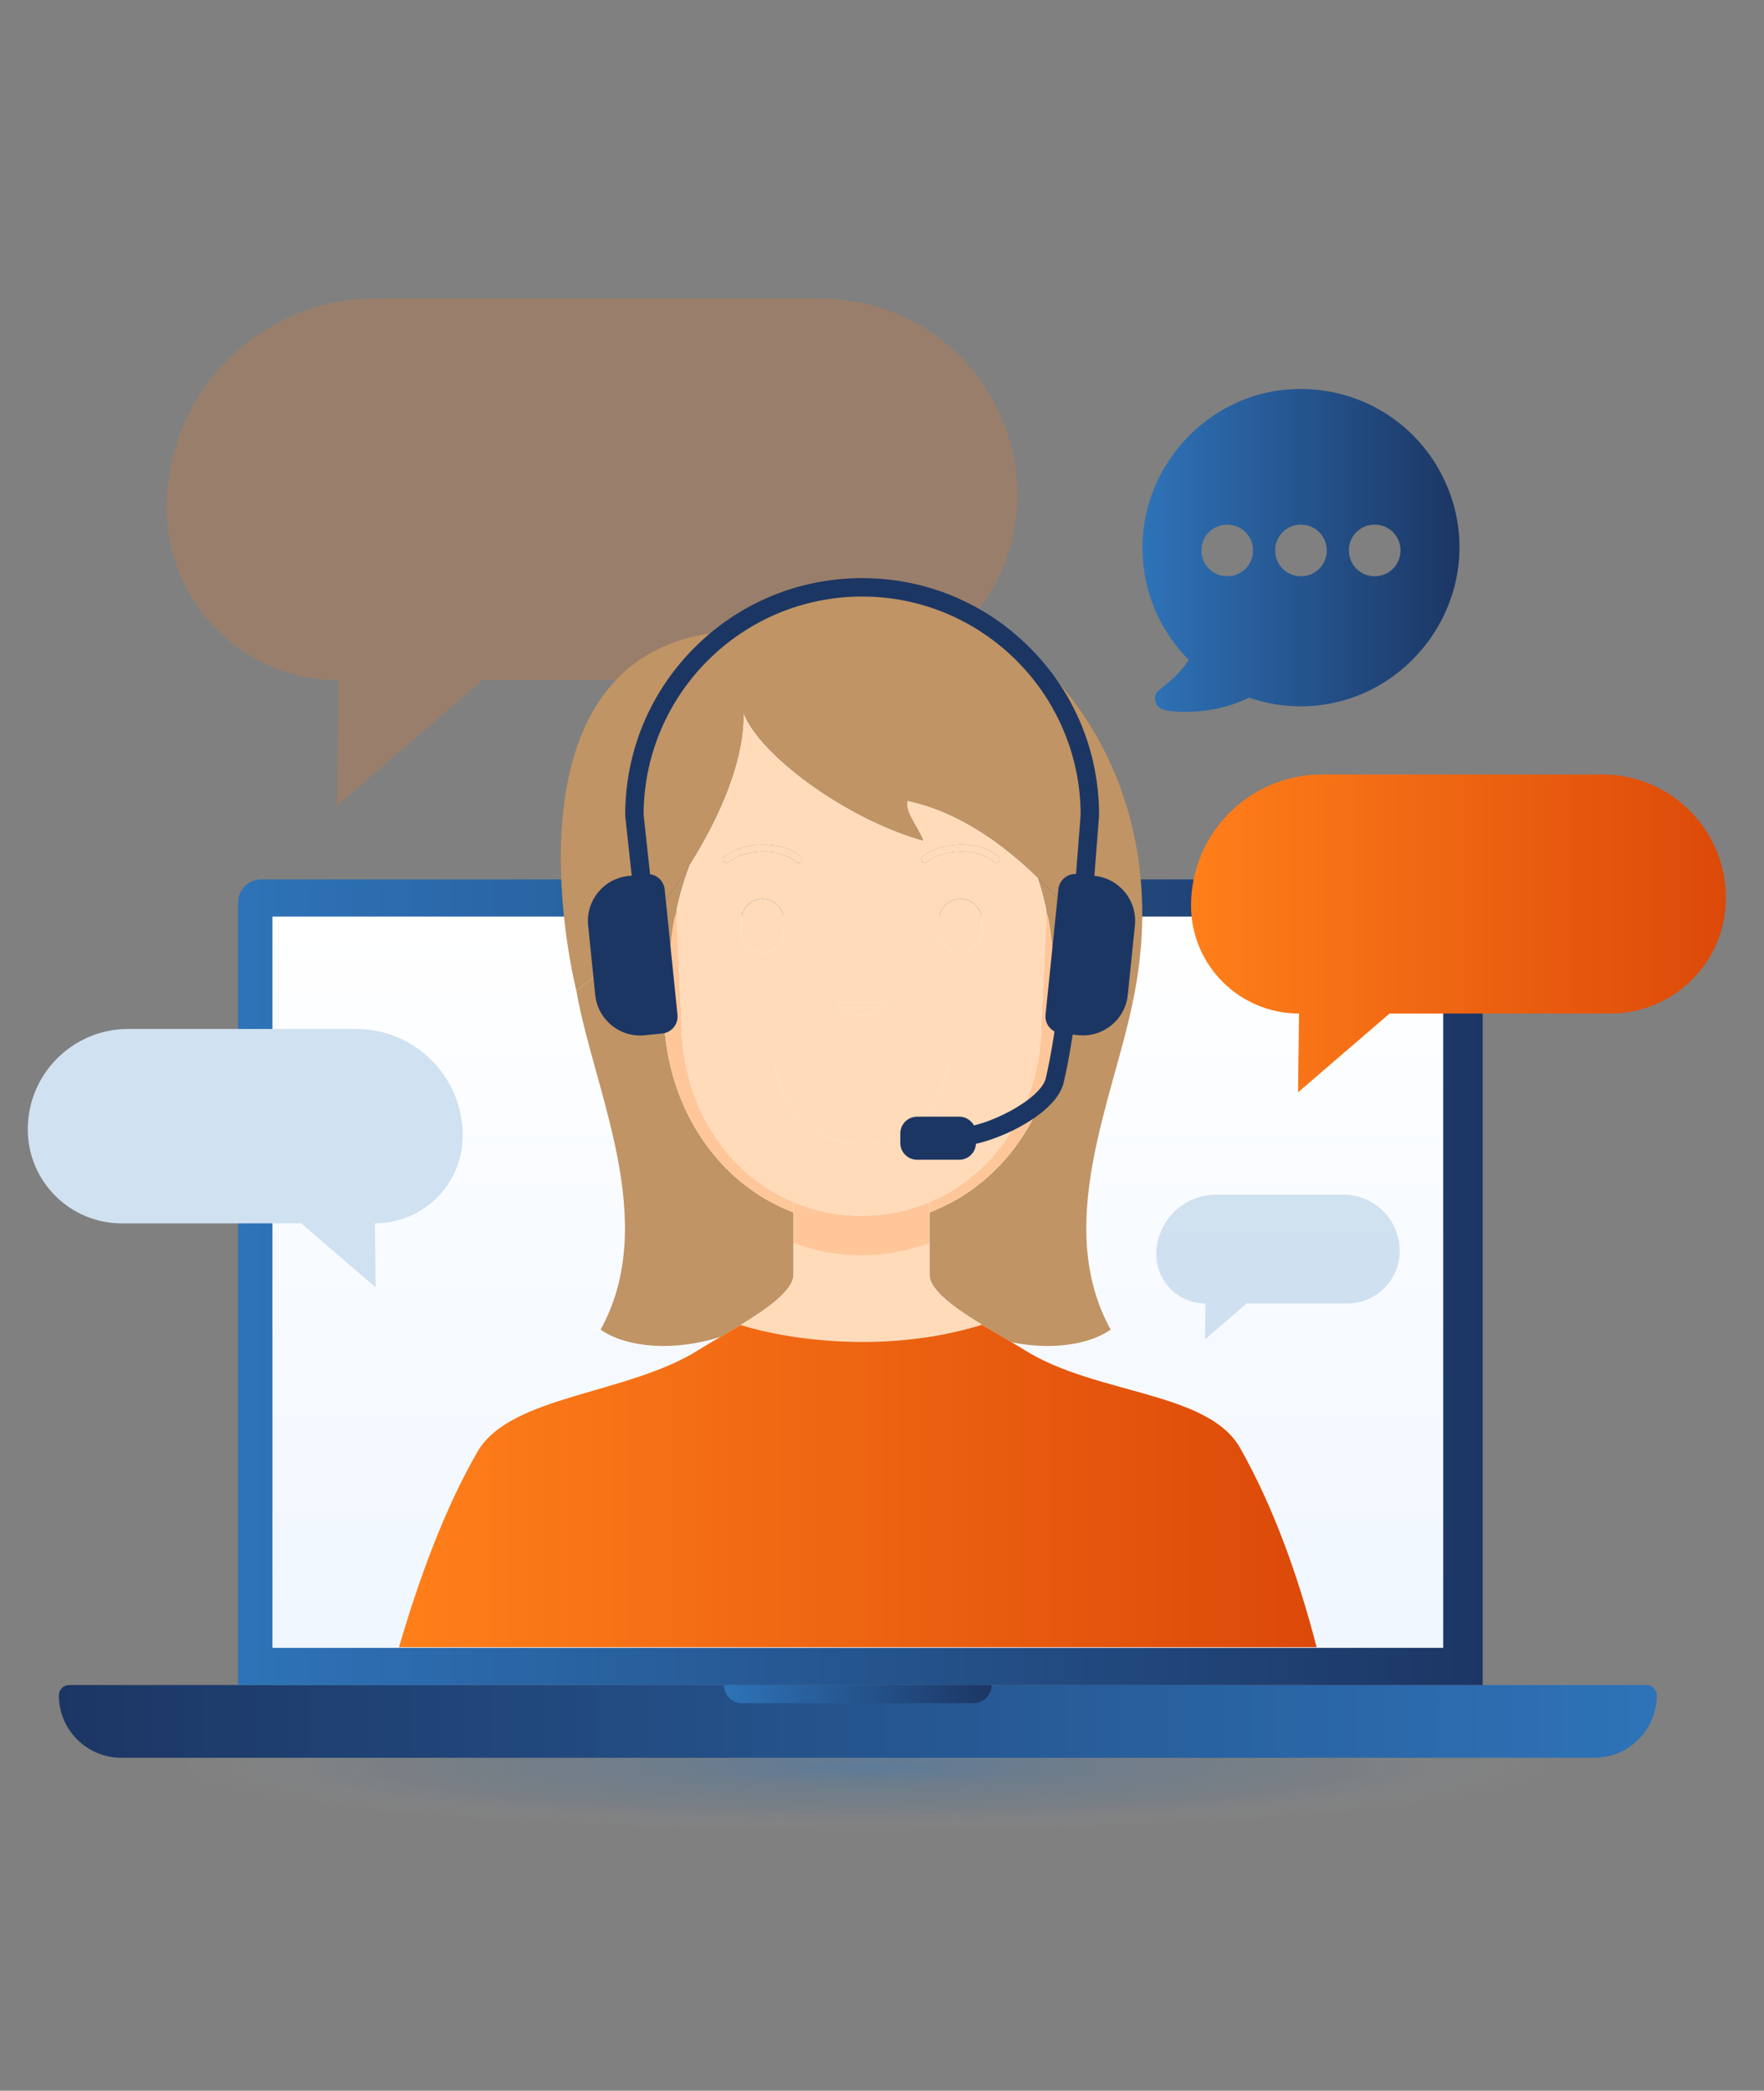
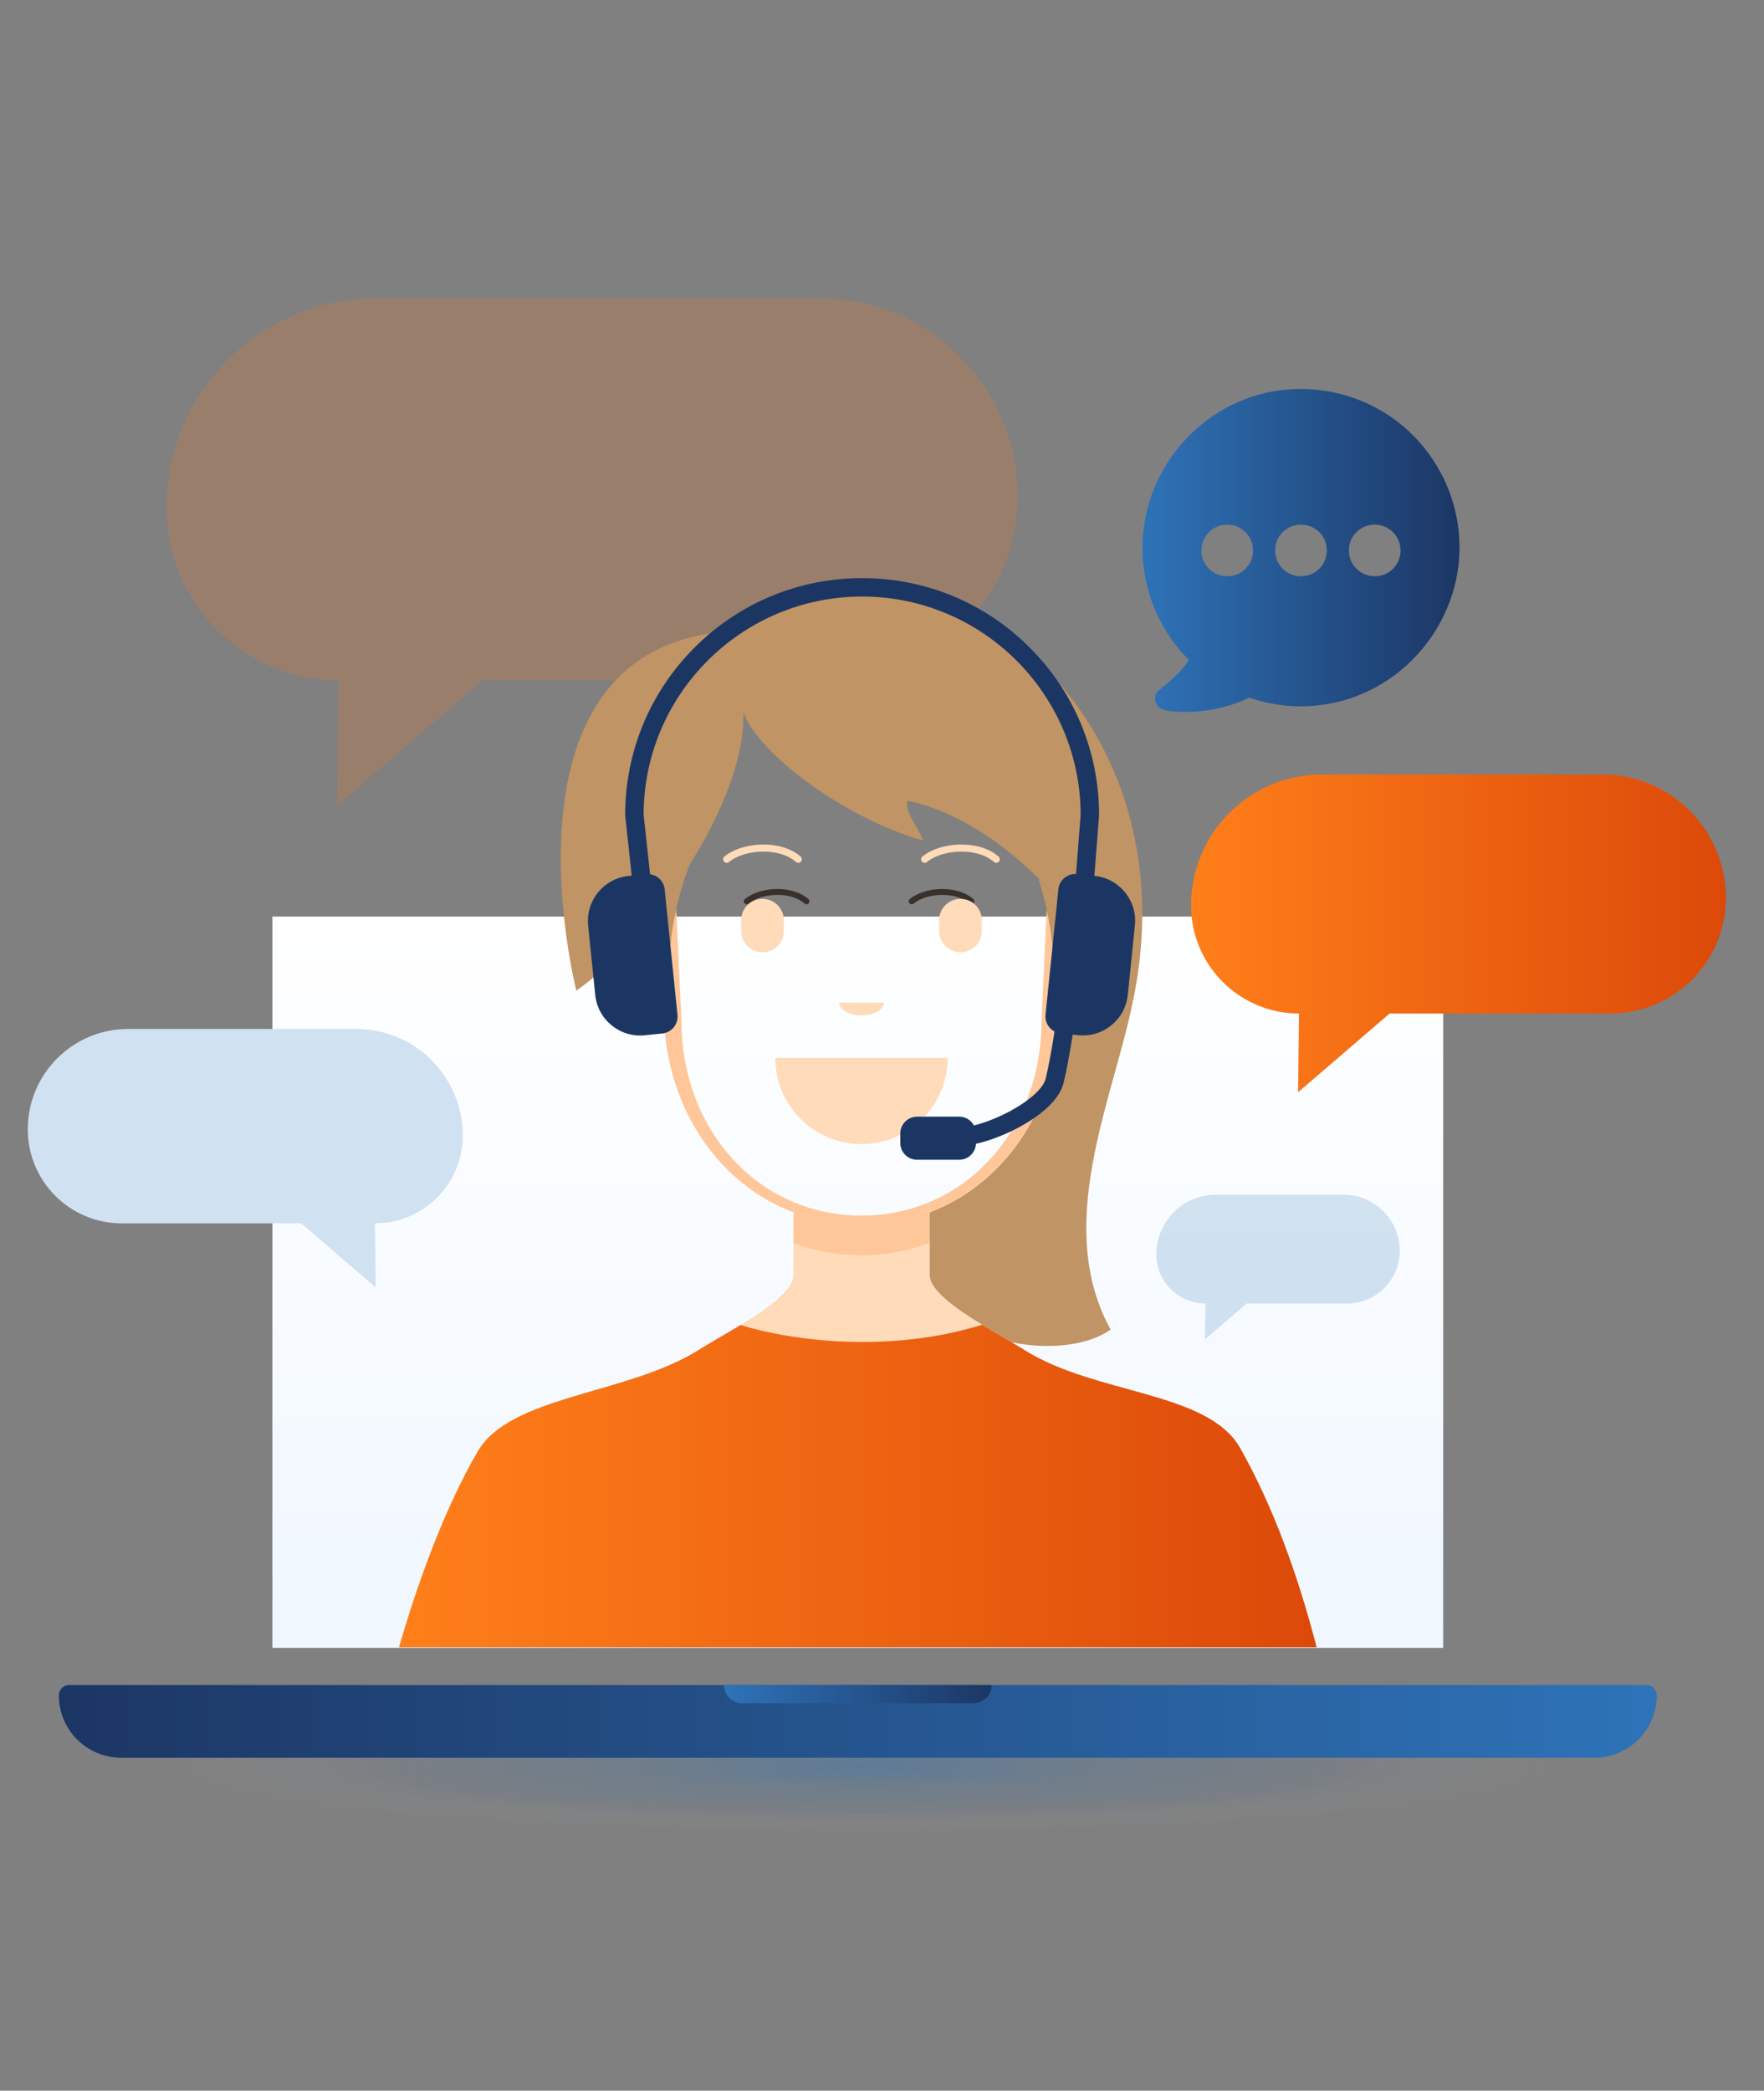
<svg xmlns="http://www.w3.org/2000/svg" width="508" height="602" viewBox="0 0 508 602" fill="none">
  <rect x="0" y="0" width="508" height="602" fill="#808080" stroke="none" />
  <g clip-path="url(#clip0_11073_16829)">
    <path style="mix-blend-mode:multiply" opacity="0.56" d="M251.324 527.548C390.678 527.548 503.647 517.128 503.647 504.274C503.647 491.42 390.678 481 251.324 481C111.969 481 -1 491.42 -1 504.274C-1 517.128 111.969 527.548 251.324 527.548Z" fill="url(#paint0_radial_11073_16829)" fill-opacity="0.77" />
    <path d="M19.917 485.181H474.144C475.787 485.181 477.118 486.514 477.118 488.155C477.118 498.076 469.062 506.131 459.141 506.131H34.92C24.999 506.131 16.944 498.076 16.944 488.155C16.944 486.512 18.277 485.181 19.917 485.181Z" fill="url(#paint1_linear_11073_16829)" />
-     <path d="M75.206 253.223H420.355C424.015 253.223 426.987 256.195 426.987 259.855V485.181H68.574V259.855C68.574 256.195 71.545 253.223 75.206 253.223Z" fill="url(#paint2_linear_11073_16829)" />
    <path d="M280.33 490.42H213.736C210.844 490.42 208.497 488.075 208.497 485.181H285.568C285.568 488.073 283.224 490.42 280.33 490.42Z" fill="url(#paint3_linear_11073_16829)" />
    <path d="M415.616 263.913H78.447V474.489H415.616V263.913Z" fill="url(#paint4_linear_11073_16829)" />
    <path d="M215.071 260.37C214.826 260.37 214.584 260.265 214.414 260.061C214.113 259.698 214.163 259.161 214.526 258.861C218.746 255.359 228.013 254.679 232.809 258.876C233.163 259.185 233.2 259.724 232.888 260.08C232.577 260.435 232.04 260.471 231.686 260.16C227.553 256.542 219.255 257.156 215.616 260.175C215.457 260.308 215.264 260.372 215.073 260.372L215.071 260.37Z" fill="#38302C" />
    <path d="M262.556 260.37C262.311 260.37 262.069 260.265 261.899 260.061C261.599 259.698 261.648 259.161 262.011 258.861C266.232 255.359 275.498 254.679 280.294 258.876C280.649 259.185 280.685 259.724 280.374 260.08C280.062 260.435 279.526 260.471 279.171 260.16C275.036 256.542 266.741 257.156 263.102 260.175C262.943 260.308 262.749 260.372 262.558 260.372L262.556 260.37Z" fill="#38302C" />
    <path d="M461.468 223H380.739C359.896 223 343 239.896 343 260.739C343 277.912 356.923 291.835 374.096 291.835L373.822 314.514L400.173 291.835H463.744C482.124 291.835 497.024 276.936 497.024 258.556C497.024 238.92 481.104 223 461.468 223Z" fill="url(#paint5_linear_11073_16829)" />
    <path d="M36.915 296.278H102.569C119.519 296.278 133.259 310.018 133.259 326.968C133.259 340.934 121.936 352.257 107.97 352.257L108.194 370.699L86.763 352.257H35.064C20.117 352.257 8 340.14 8 325.193C8 309.224 20.946 296.278 36.915 296.278Z" fill="#D0E1F1" />
    <path d="M386.91 344H350.173C340.688 344 333 351.688 333 361.173C333 368.988 339.336 375.324 347.15 375.324L347.026 385.644L359.019 375.324H387.947C396.311 375.324 403.091 368.544 403.091 360.179C403.091 351.244 395.847 344 386.912 344H386.91Z" fill="#2E73B8" fill-opacity="0.2" />
    <path d="M236.443 86H108.03C74.876 86 48 112.956 48 146.209C48 173.607 70.147 195.819 97.464 195.819L97.027 232L138.943 195.819H240.063C269.299 195.819 293 172.048 293 142.725C293 111.398 267.677 86 236.443 86Z" fill="#FF7F1A" fill-opacity="0.2" />
    <path d="M305.127 288.673L305.015 290.724C305.015 317.67 290.096 340.593 267.686 349.108V357.94V367.028C267.686 371.502 275.106 376.758 282.835 381.46C285.246 382.926 287.678 384.337 289.933 385.657C290.079 385.743 290.225 385.829 290.369 385.913C290.592 386.044 290.815 386.175 291.034 386.303C291.15 386.372 291.266 386.441 291.382 386.507C302.544 388.753 313.375 387.353 319.853 382.853C303.302 352.826 320.443 316.794 326.18 288.693C326.167 288.669 323.524 283.69 318.71 276.631C316.566 283.551 311.883 289.073 305.129 288.671L305.127 288.673Z" fill="#C09464" />
-     <path d="M213.258 381.52C221.022 376.801 228.504 371.522 228.504 367.028V357.94V349.107C206.094 340.591 191.173 317.67 191.173 290.723L191.053 288.516C183.611 289.783 178.459 284.066 176.155 276.749C172.718 280.038 169.289 282.915 165.985 285.249C170.895 313.805 190.196 351.587 172.96 382.857C180.612 388.173 194.342 389.161 207.515 384.923C209.375 383.836 211.322 382.699 213.258 381.522V381.52Z" fill="#C09464" />
    <path d="M303.327 283.557C303.304 283.583 303.28 283.611 303.257 283.637C303.257 283.637 303.282 283.317 303.31 282.744C303.257 280.509 303.246 278.334 303.278 276.187C303.1 272.417 302.608 267.462 301.427 261.907L299.929 294.064C299.929 317.728 287.172 337.946 267.686 346.126V349.108C290.096 340.591 305.015 317.668 305.015 290.724L305.127 288.673C304.609 288.643 304.081 288.583 303.54 288.48C303.446 286.795 303.375 285.159 303.327 283.557Z" fill="#FFC799" />
    <path d="M196.259 294.064L194.752 261.74C192.051 274.162 192.807 283.635 192.807 283.635C192.373 283.177 191.95 282.69 191.53 282.192C191.487 284.227 191.409 286.31 191.287 288.478C191.208 288.493 191.13 288.502 191.051 288.515L191.171 290.722C191.171 317.668 206.09 340.591 228.502 349.106V346.123C209.014 337.944 196.259 317.726 196.259 294.062V294.064Z" fill="#FFC799" />
    <path d="M292.272 387.038C291.98 386.864 291.682 386.688 291.379 386.51C291.265 386.441 291.149 386.374 291.031 386.306C291.452 386.553 291.869 386.799 292.27 387.038H292.272Z" fill="#FFDBBA" />
    <path d="M267.684 367.03V357.942C261.648 360.235 255.07 361.489 248.093 361.489C241.115 361.489 234.539 360.237 228.502 357.942V367.03C228.502 371.522 221.02 376.803 213.256 381.522C228.257 386.158 256.294 389.694 282.807 381.449C282.815 381.454 282.822 381.458 282.83 381.462C275.103 376.758 267.681 371.502 267.681 367.03H267.684Z" fill="#FFDBBA" />
    <path d="M267.684 357.943V346.128C261.724 348.629 255.141 350.018 248.093 350.018C241.044 350.018 234.462 348.629 228.502 346.128V357.943C234.537 360.236 241.115 361.489 248.093 361.489C255.07 361.489 261.649 360.238 267.684 357.943Z" fill="#FFC799" />
-     <path d="M298.954 252.789C288.649 242.722 275.866 233.668 261.391 230.57C260.12 233.215 264.921 239.008 265.818 242.018C243.842 235.88 218.594 217.38 214.085 205.14C214.459 218.071 207.934 234.164 198.61 248.959C196.865 253.384 195.628 257.714 194.752 261.74L196.259 294.062C196.259 317.726 209.016 337.946 228.502 346.125C234.464 348.627 241.044 350.016 248.093 350.016C251.618 350.016 255.025 349.668 258.297 349.007C261.569 348.348 264.706 347.373 267.686 346.123C287.171 337.946 299.929 317.726 299.929 294.062L301.427 261.905C300.809 259.002 300.006 255.937 298.954 252.787V252.789ZM254.54 288.697C254.54 290.719 251.652 292.357 248.091 292.357C244.529 292.357 241.641 290.719 241.641 288.697H254.538H254.54ZM209.929 248.208C209.738 248.366 209.506 248.444 209.276 248.444C208.982 248.444 208.69 248.319 208.488 248.072C208.127 247.639 208.188 246.99 208.623 246.632C213.69 242.428 224.816 241.61 230.572 246.649C230.999 247.02 231.04 247.669 230.668 248.096C230.297 248.521 229.648 248.564 229.223 248.193C224.262 243.847 214.3 244.584 209.929 248.21V248.208ZM213.443 268.056V264.96C213.443 261.568 216.193 258.818 219.586 258.818C222.978 258.818 225.728 261.568 225.728 264.96V268.056C225.728 271.448 222.98 274.199 219.586 274.199C216.191 274.199 213.443 271.448 213.443 268.056ZM248.093 329.437C234.385 329.437 223.27 318.323 223.27 304.614H272.918C272.918 318.323 261.803 329.437 248.093 329.437ZM282.742 268.056C282.742 269.752 282.055 271.289 280.943 272.402C279.831 273.511 278.296 274.201 276.598 274.201C273.206 274.201 270.455 271.45 270.455 268.058V264.962C270.455 261.57 273.206 258.82 276.598 258.82C279.99 258.82 282.74 261.57 282.74 264.962V268.058L282.742 268.056ZM287.68 248.094C287.309 248.519 286.663 248.562 286.235 248.19C281.274 243.845 271.312 244.581 266.941 248.208C266.75 248.366 266.518 248.444 266.288 248.444C265.994 248.444 265.702 248.319 265.5 248.072C265.14 247.639 265.2 246.99 265.635 246.632C270.702 242.428 281.828 241.61 287.584 246.649C288.011 247.02 288.054 247.669 287.68 248.096V248.094Z" fill="#FFDBBA" />
    <path d="M225.73 268.058V264.962C225.73 261.57 222.98 258.818 219.585 258.818C216.191 258.818 213.441 261.568 213.441 264.962V268.058C213.441 271.45 216.191 274.201 219.585 274.201C222.98 274.201 225.73 271.45 225.73 268.058Z" fill="#FFDBBA" />
    <path d="M276.6 258.818C273.207 258.818 270.455 261.568 270.455 264.962V268.058C270.455 271.45 273.205 274.201 276.6 274.201C279.992 274.201 282.744 271.45 282.744 268.058V264.962C282.744 261.57 279.994 258.818 276.6 258.818Z" fill="#FFDBBA" />
    <path d="M248.093 329.437C261.803 329.437 272.918 318.323 272.918 304.612H223.27C223.27 318.323 234.385 329.437 248.095 329.437H248.093Z" fill="#FFDBBA" />
    <path d="M248.093 292.358C251.655 292.358 254.542 290.717 254.542 288.697H241.646C241.646 290.719 244.533 292.358 248.095 292.358H248.093Z" fill="#FFDBBA" />
    <path d="M303.31 282.744C303.366 281.569 303.426 279.283 303.278 276.187C303.246 278.334 303.254 280.509 303.31 282.744Z" fill="#FFC799" />
    <path d="M303.54 288.48C304.081 288.583 304.609 288.643 305.126 288.673C311.881 289.075 316.563 283.553 318.708 276.633C317.023 274.16 315.069 271.433 312.87 268.572C310.21 274.244 306.979 279.665 303.327 283.557C303.374 285.159 303.443 286.795 303.54 288.48Z" fill="#FFC799" />
    <path d="M191.529 282.194C188.487 278.581 185.778 273.956 183.487 269.113C181.067 271.839 178.609 274.401 176.153 276.749C178.457 284.066 183.609 289.781 191.05 288.517C191.13 288.504 191.207 288.495 191.287 288.48C191.409 286.312 191.486 284.229 191.529 282.194Z" fill="#FFC799" />
    <path d="M192.807 283.637C192.807 283.637 192.051 274.164 194.752 261.742C195.628 257.716 196.863 253.386 198.608 248.963C194.074 256.158 188.878 263.045 183.489 269.115C185.78 273.958 188.487 278.583 191.532 282.196C191.953 282.694 192.375 283.181 192.809 283.639L192.807 283.637Z" fill="#C09464" />
    <path d="M303.278 276.187C303.426 279.283 303.366 281.569 303.31 282.743C303.282 283.317 303.257 283.637 303.257 283.637C303.28 283.611 303.304 283.583 303.327 283.557C306.979 279.665 310.211 274.244 312.871 268.571C308.97 263.496 304.296 258.009 298.954 252.789C300.006 255.937 300.809 259.003 301.427 261.905C302.608 267.459 303.1 272.415 303.278 276.185V276.187Z" fill="#C09464" />
    <path d="M183.489 269.113C188.878 263.043 194.073 256.156 198.608 248.962C207.934 234.165 214.459 218.073 214.083 205.14C218.592 217.38 243.84 235.88 265.818 242.018C264.92 239.008 260.12 233.216 261.391 230.571C275.866 233.669 288.646 242.722 298.954 252.79C304.295 258.009 308.971 263.496 312.87 268.572C315.069 271.431 317.02 274.16 318.708 276.633C323.519 283.693 326.164 288.671 326.177 288.695C345.695 197.255 257.423 138.533 205.027 182.303C141.98 191.353 165.983 285.249 165.983 285.249C165.983 285.249 165.983 285.249 165.985 285.249C169.289 282.915 172.718 280.039 176.155 276.749C178.611 274.401 181.069 271.839 183.489 269.113Z" fill="#C09464" />
    <path d="M209.276 248.444C209.505 248.444 209.737 248.367 209.928 248.208C214.3 244.584 224.259 243.847 229.223 248.191C229.648 248.564 230.294 248.519 230.668 248.094C231.041 247.669 230.996 247.02 230.571 246.649C224.815 241.61 213.69 242.428 208.621 246.632C208.185 246.993 208.125 247.639 208.488 248.072C208.69 248.317 208.982 248.442 209.276 248.442V248.444Z" fill="#FFDBBA" />
    <path d="M266.29 248.444C266.52 248.444 266.751 248.367 266.943 248.208C271.314 244.584 281.273 243.847 286.237 248.191C286.662 248.564 287.308 248.519 287.682 248.094C288.056 247.669 288.011 247.02 287.585 246.649C281.827 241.61 270.704 242.428 265.635 246.632C265.199 246.993 265.139 247.639 265.502 248.072C265.704 248.317 265.996 248.442 266.29 248.442V248.444Z" fill="#FFDBBA" />
    <path d="M379.157 474.29H114.907C120.867 453.816 128.308 433.951 137.501 418.018C146.931 401.68 180.681 401.626 201.184 388.704C201.222 388.68 201.263 388.655 201.302 388.631C201.622 388.429 201.955 388.223 202.296 388.015C202.433 387.931 202.573 387.845 202.715 387.761C202.987 387.596 203.264 387.429 203.548 387.259C203.719 387.158 203.891 387.053 204.067 386.95C204.383 386.761 204.705 386.572 205.031 386.379C205.832 385.906 206.665 385.419 207.517 384.921C209.377 383.837 211.324 382.697 213.258 381.52C228.259 386.158 256.296 389.692 282.809 381.447C282.809 381.447 282.824 381.456 282.83 381.462C285.241 382.929 287.674 384.341 289.93 385.66C290.078 385.745 290.222 385.831 290.366 385.913C290.589 386.044 290.812 386.177 291.033 386.306C291.149 386.375 291.265 386.441 291.381 386.51C291.682 386.688 291.98 386.864 292.274 387.038C292.339 387.077 292.403 387.115 292.468 387.154C292.828 387.369 293.18 387.581 293.524 387.787C293.633 387.852 293.741 387.92 293.848 387.983C294.245 388.225 294.634 388.466 295.003 388.698C315.509 401.62 347.852 400.525 357.142 416.945C366.795 434.009 373.912 454.003 379.161 474.285L379.157 474.29Z" fill="url(#paint6_linear_11073_16829)" />
    <path d="M190.729 297.579L185.668 298.096C178.528 298.826 172.147 293.628 171.417 286.488L169.373 266.48C168.643 259.34 173.841 252.959 180.982 252.229L186.042 251.712C188.734 251.437 191.139 253.395 191.414 256.087L195.104 292.209C195.379 294.902 193.421 297.306 190.729 297.581V297.579Z" fill="#1C3664" />
    <path d="M310.533 298.067L305.473 297.549C302.784 297.274 300.822 294.868 301.098 292.177L304.792 256.056C305.067 253.367 307.473 251.406 310.165 251.681L315.224 252.198C322.36 252.928 327.562 259.315 326.832 266.451L324.785 286.459C324.056 293.595 317.668 298.797 310.533 298.067Z" fill="#1C3664" />
    <path d="M184.535 276.212L180.043 234.841V234.697C180.043 216.471 187.141 199.335 200.029 186.449C212.917 173.56 230.052 166.463 248.278 166.463C266.503 166.463 283.64 173.56 296.526 186.449C309.414 199.337 316.512 216.471 316.512 234.697L316.503 234.903L313.306 276.133L308.016 275.723L311.205 234.598C311.149 199.946 282.94 171.77 248.276 171.77C213.611 171.77 185.422 199.921 185.346 234.557L189.808 275.641L184.533 276.214L184.535 276.212Z" fill="#1C3664" />
    <path d="M275.559 330.062V324.757C283.812 324.757 299.714 316.633 301.168 310.463C303.012 302.622 304.438 291.821 304.453 291.711L309.713 292.401C309.653 292.854 308.238 303.573 306.331 311.678C304.925 317.655 297.645 322.342 293.43 324.603C287.249 327.92 280.235 330.062 275.559 330.062Z" fill="#1C3664" />
    <path d="M276.229 321.534H264.103C261.435 321.534 259.272 323.697 259.272 326.365V329.111C259.272 331.779 261.435 333.942 264.103 333.942H276.229C278.896 333.942 281.059 331.779 281.059 329.111V326.365C281.059 323.697 278.896 321.534 276.229 321.534Z" fill="#1C3664" />
    <path d="M420.201 154.568C419.352 141.721 412.981 129.724 402.895 121.761C392.809 113.798 379.643 110.507 366.903 112.63C344.182 116.559 327.513 137.581 329.105 160.726C329.848 171.874 334.52 182.173 342.377 190.03C340.359 193.003 338.555 194.914 333.777 198.736C332.821 199.479 332.397 200.647 332.715 201.815C332.927 202.983 333.777 203.938 334.838 204.257C336.431 204.788 338.767 205 341.421 205C347.048 205 354.162 203.726 359.683 200.859C367.009 203.407 374.865 204.045 382.616 202.664C405.337 198.63 421.794 177.501 420.201 154.568ZM353.419 165.929C349.278 165.929 345.987 162.637 345.987 158.497C345.987 154.356 349.278 151.065 353.419 151.065C357.559 151.065 360.851 154.356 360.851 158.497C360.851 162.637 357.559 165.929 353.419 165.929ZM374.653 165.929C370.512 165.929 367.221 162.637 367.221 158.497C367.221 154.356 370.512 151.065 374.653 151.065C378.794 151.065 382.085 154.356 382.085 158.497C382.085 162.637 378.794 165.929 374.653 165.929ZM395.888 165.929C391.747 165.929 388.455 162.637 388.455 158.497C388.455 154.356 391.747 151.065 395.888 151.065C400.028 151.065 403.32 154.356 403.32 158.497C403.32 162.637 400.028 165.929 395.888 165.929Z" fill="url(#paint7_linear_11073_16829)" />
  </g>
  <defs>
    <radialGradient id="paint0_radial_11073_16829" cx="0" cy="0" r="1" gradientUnits="userSpaceOnUse" gradientTransform="translate(249.487 508.785) scale(251.965 23.704)">
      <stop stop-color="#2E73B8" />
      <stop offset="0.23" stop-color="#2E73B8" stop-opacity="0.49" />
      <stop offset="0.53" stop-color="#2E73B8" stop-opacity="0.19" />
      <stop offset="0.8" stop-color="#F9FCFE" stop-opacity="0" />
      <stop offset="1" stop-color="white" stop-opacity="0" />
    </radialGradient>
    <linearGradient id="paint1_linear_11073_16829" x1="16.944" y1="495.656" x2="477.118" y2="495.656" gradientUnits="userSpaceOnUse">
      <stop stop-color="#1C3664" />
      <stop offset="1" stop-color="#2E73B8" />
    </linearGradient>
    <linearGradient id="paint2_linear_11073_16829" x1="68.574" y1="369.202" x2="426.987" y2="369.202" gradientUnits="userSpaceOnUse">
      <stop stop-color="#2E73B8" />
      <stop offset="1" stop-color="#1C3664" />
    </linearGradient>
    <linearGradient id="paint3_linear_11073_16829" x1="208.497" y1="487.8" x2="285.568" y2="487.8" gradientUnits="userSpaceOnUse">
      <stop stop-color="#2E73B8" />
      <stop offset="1" stop-color="#1C3664" />
    </linearGradient>
    <linearGradient id="paint4_linear_11073_16829" x1="247.032" y1="263.913" x2="247.032" y2="474.489" gradientUnits="userSpaceOnUse">
      <stop stop-color="white" />
      <stop offset="1" stop-color="#F0F7FF" />
    </linearGradient>
    <linearGradient id="paint5_linear_11073_16829" x1="343" y1="268.757" x2="497.024" y2="268.757" gradientUnits="userSpaceOnUse">
      <stop stop-color="#FF7F1A" />
      <stop offset="1" stop-color="#DC4909" />
    </linearGradient>
    <linearGradient id="paint6_linear_11073_16829" x1="114.907" y1="427.869" x2="379.161" y2="427.869" gradientUnits="userSpaceOnUse">
      <stop stop-color="#FF7F1A" />
      <stop offset="1" stop-color="#DC4909" />
    </linearGradient>
    <linearGradient id="paint7_linear_11073_16829" x1="329" y1="158.5" x2="420.307" y2="158.5" gradientUnits="userSpaceOnUse">
      <stop stop-color="#2E73B8" />
      <stop offset="1" stop-color="#1C3664" />
    </linearGradient>
    <clipPath id="clip0_11073_16829">
      <rect width="508" height="602" fill="white" />
    </clipPath>
  </defs>
</svg>